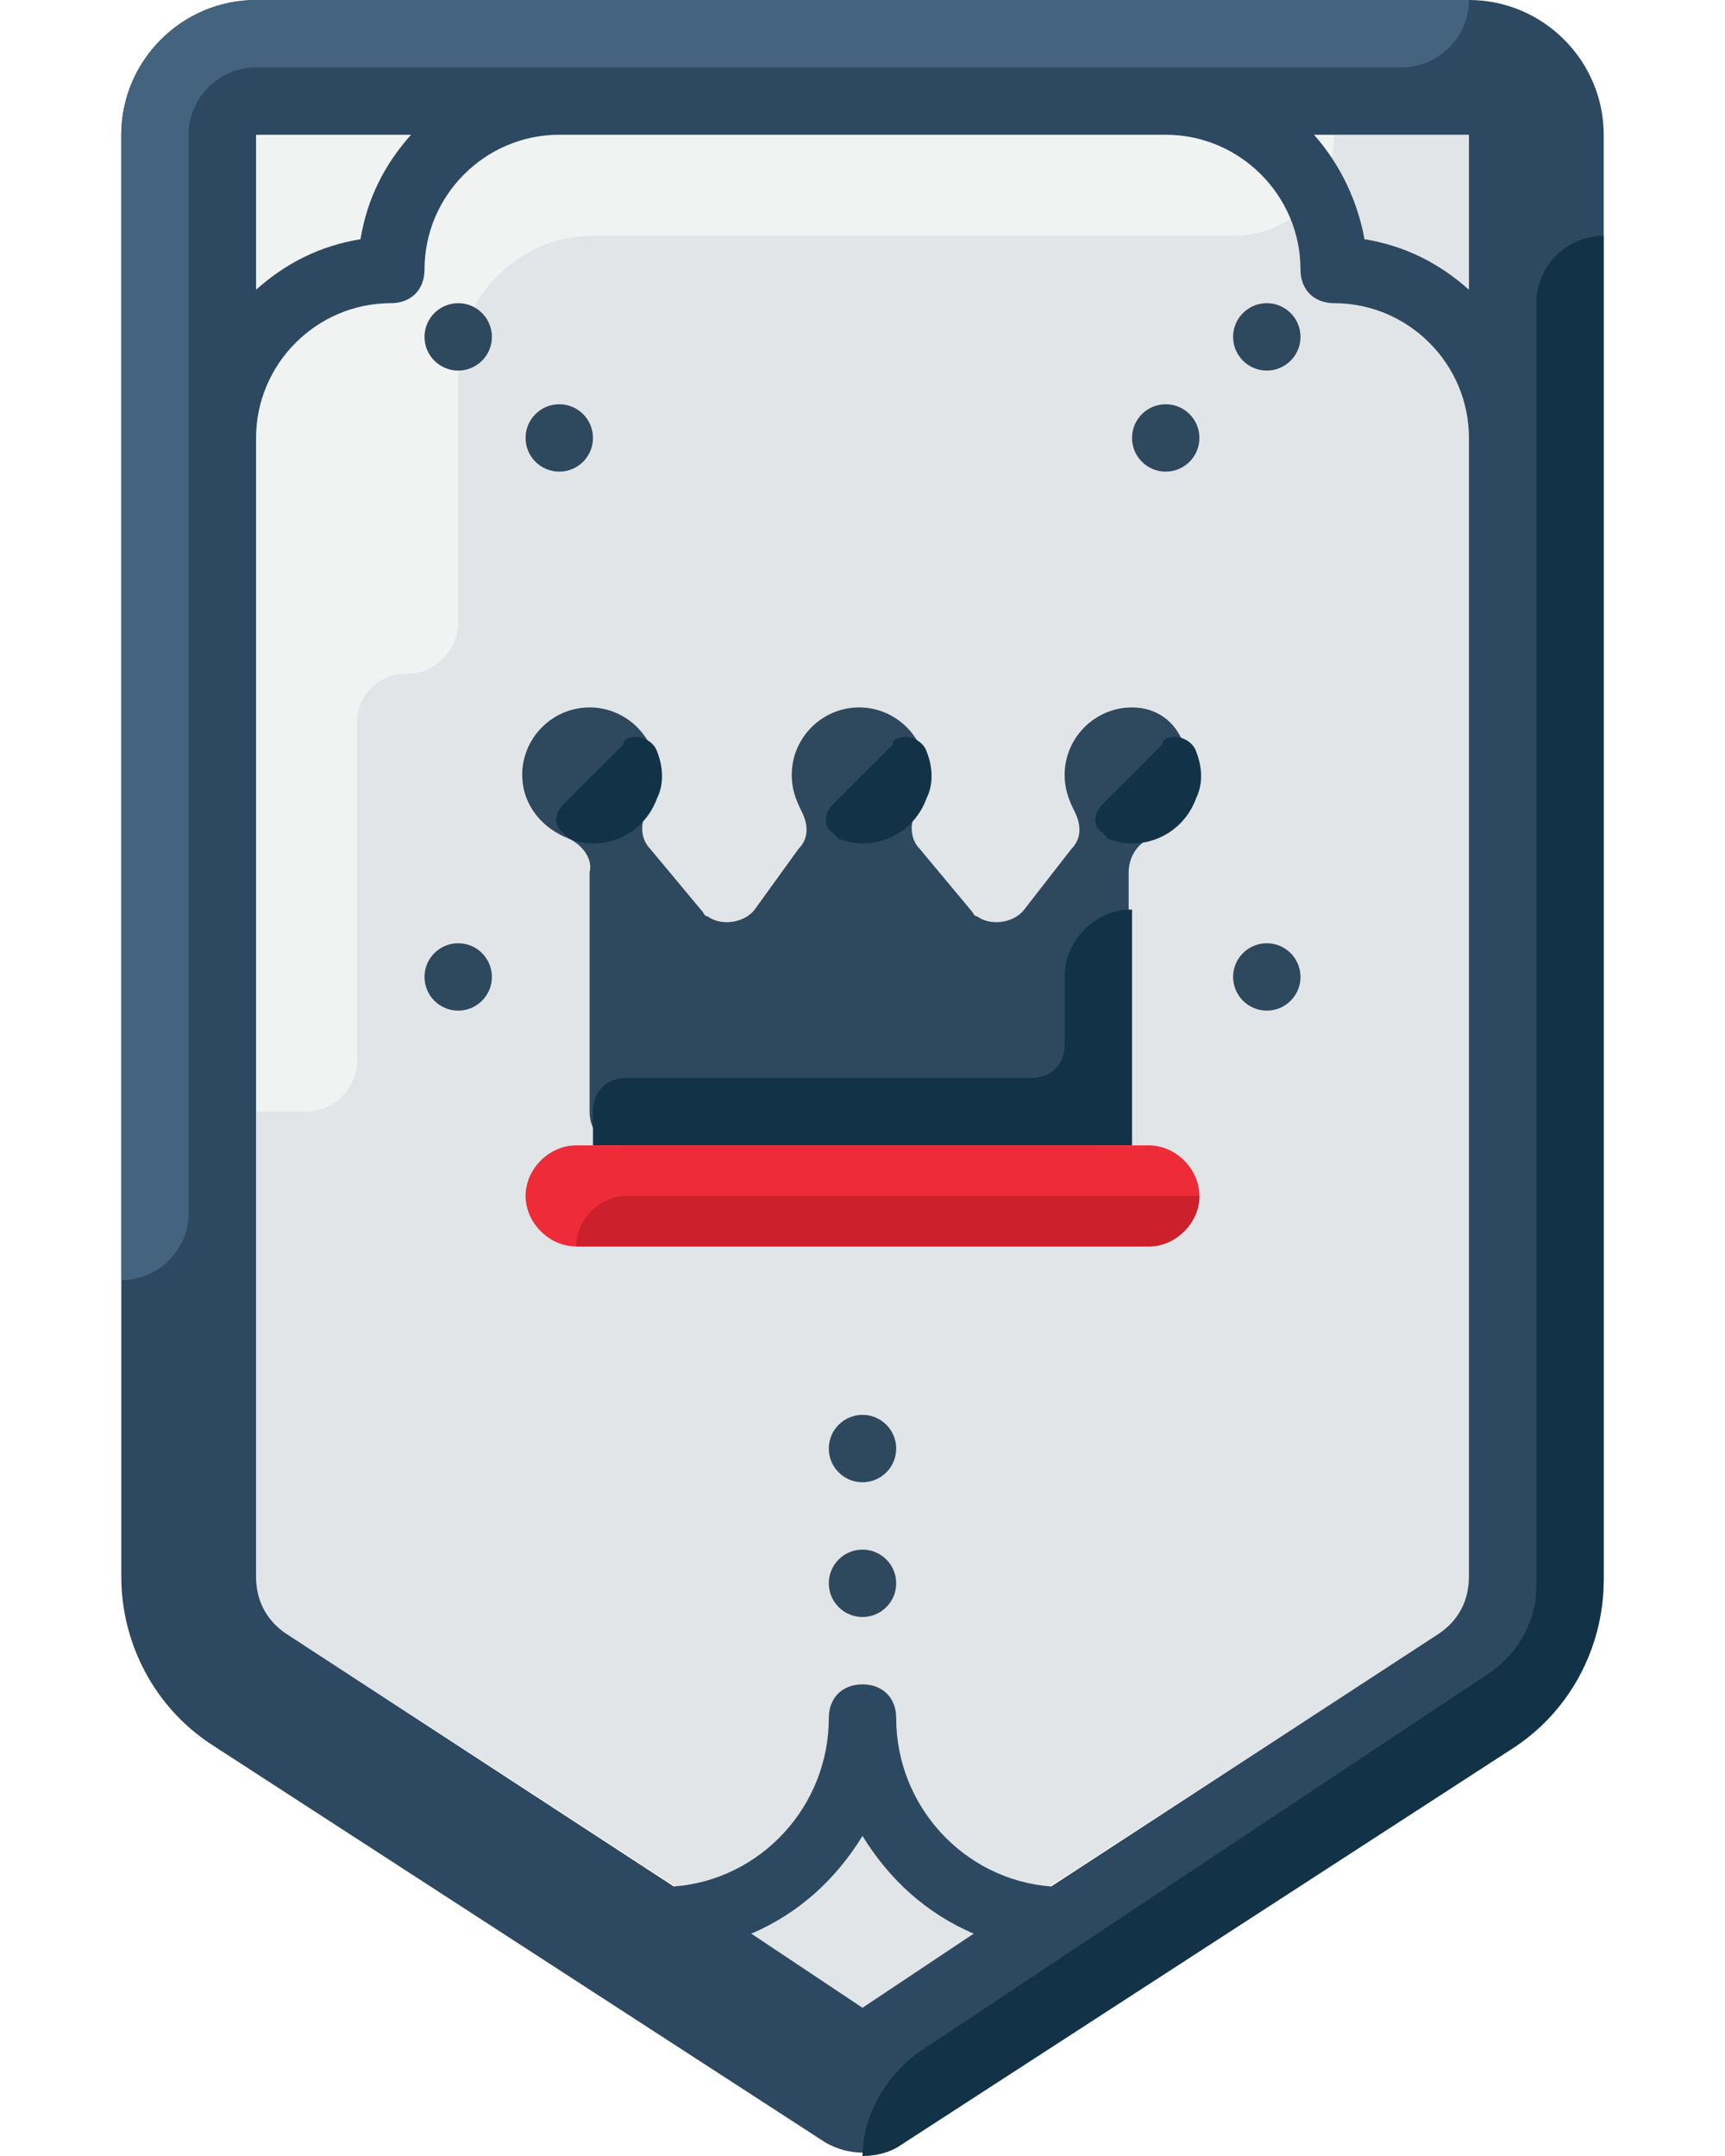
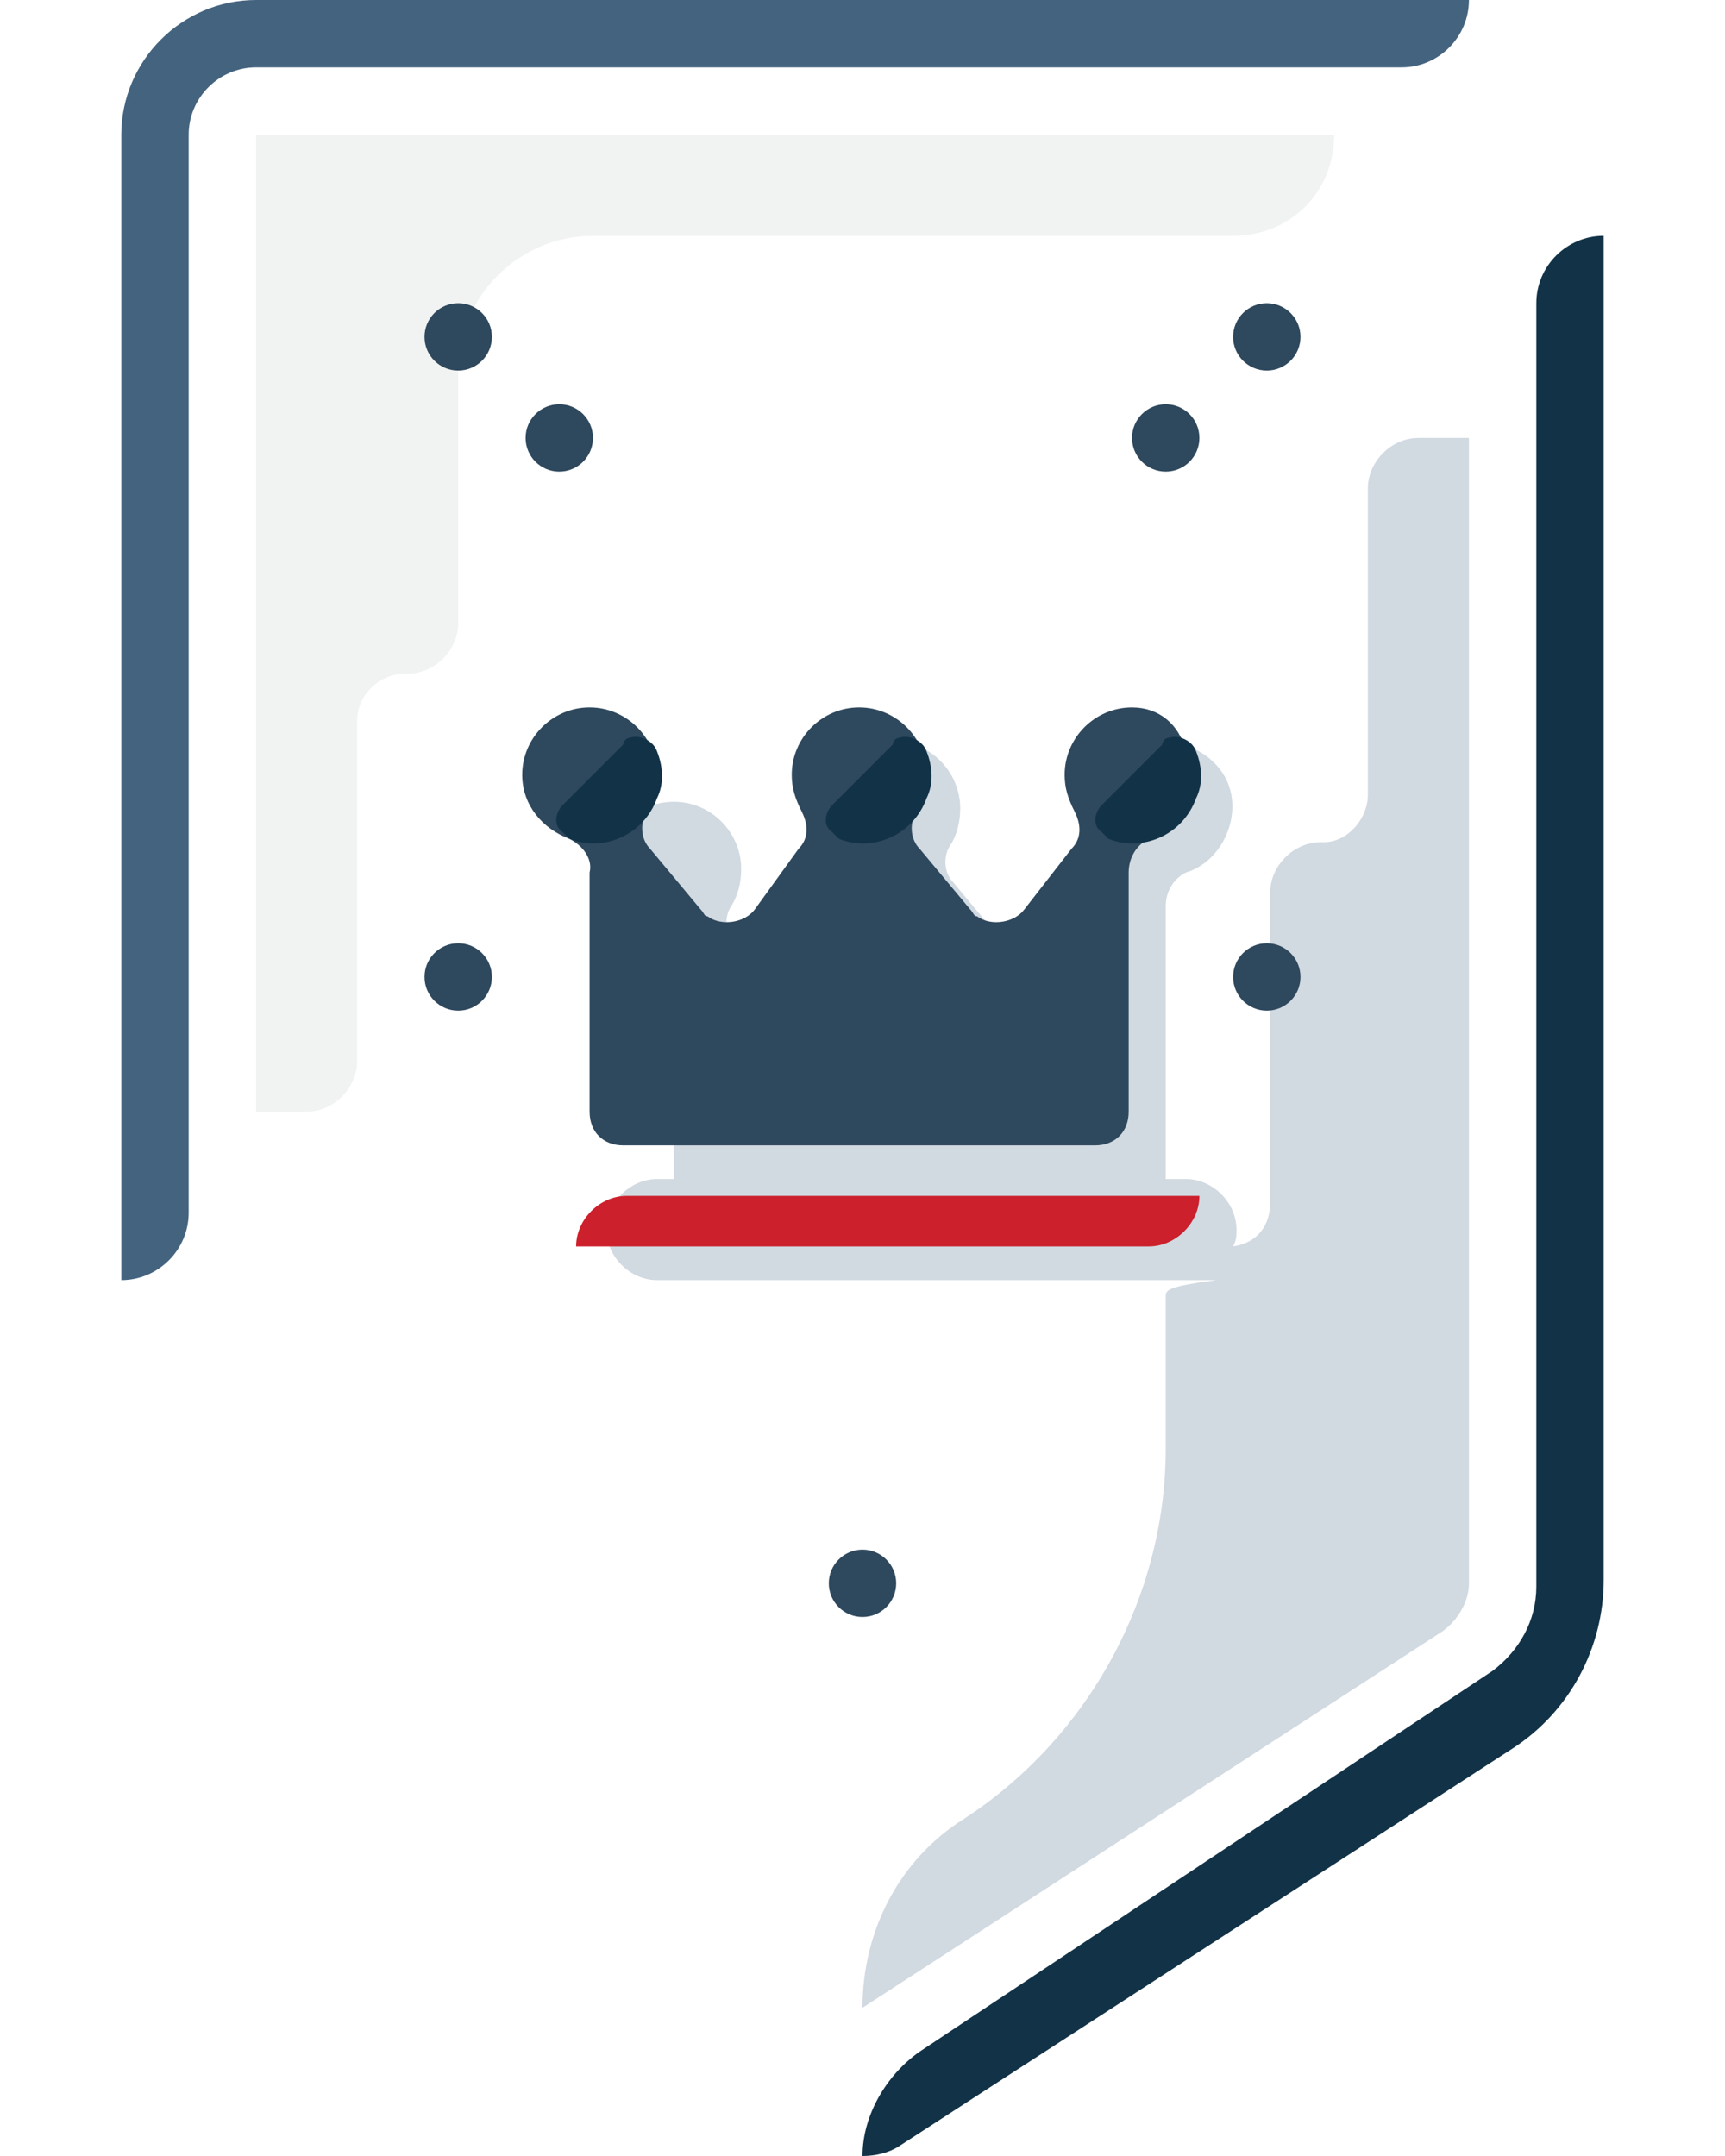
<svg xmlns="http://www.w3.org/2000/svg" width="20" height="25" id="Layer_1" style="enable-background:new 0 0 44 64;" version="1.1" viewBox="0 0 44 64" xml:space="preserve">
  <style type="text/css">
	.st0{fill:#D1D9E1;}
	.st1{fill:#E2E5E7;}
	.st2{fill:#F1F2F2;}
	.st3{fill:#2D4961;}
	.st4{fill:#123247;}
	.st5{fill:#2E485D;}
	.st6{fill:#44637F;}
	.st7{fill:#EE2C39;}
	.st8{fill:#CC202C;}
</style>
  <title />
  <g>
-     <path class="st0" d="M38.5,13c-0.8,0-1.5,0.7-1.5,1.5v9.1c0,0.7-0.6,1.4-1.3,1.4c0,0,0,0,0,0h-0.1c-0.8,0-1.5,0.7-1.5,1.5   c0,0,0,0,0,0v9.2c0,0.7-0.4,1.2-1.1,1.3c0.1-0.2,0.1-0.3,0.1-0.5c0-0.8-0.7-1.5-1.5-1.5H31v-8.1c0-0.4,0.2-0.8,0.6-1   c1-0.3,1.6-1.5,1.3-2.5c-0.3-1-1.5-1.6-2.5-1.3C29.5,22.3,29,23.1,29,24c0,0.4,0.1,0.7,0.3,1.1c0.2,0.4,0.2,0.8-0.1,1.1L27.8,28   c-0.3,0.4-1,0.5-1.4,0.2c-0.1,0-0.1-0.1-0.2-0.2l-1.5-1.8c-0.3-0.3-0.3-0.8-0.1-1.1c0.2-0.3,0.3-0.7,0.3-1.1c0-1.1-0.9-2-2-2   s-2,0.9-2,2c0,0.4,0.1,0.7,0.3,1.1c0.2,0.4,0.2,0.8-0.1,1.1L19.8,28c-0.3,0.4-1,0.5-1.4,0.2c-0.1,0-0.1-0.1-0.2-0.2l-1.5-1.8   c-0.3-0.3-0.3-0.8-0.1-1.1c0.2-0.3,0.3-0.7,0.3-1.1c0-1.1-0.9-2-2-2s-2,0.9-2,2c0,0.9,0.6,1.6,1.4,1.9c0.4,0.2,0.7,0.6,0.6,1V35   h-0.5c-0.8,0-1.5,0.7-1.5,1.5s0.7,1.5,1.5,1.5h16.6C31,38.2,31,38.3,31,38.5V43c0,4.4-2.3,8.6-6,11c-1.9,1.2-3,3.3-3,5.6l17.1-11.1   c0.5-0.3,0.9-0.9,0.9-1.5l0,0V13H38.5z" />
-     <path class="st1" d="M4.9,48.5c-0.6-0.4-0.9-1-0.9-1.7V4h36v42.8c0,0.7-0.3,1.3-0.9,1.7L22,59.6L4.9,48.5z" />
+     <path class="st0" d="M38.5,13c-0.8,0-1.5,0.7-1.5,1.5v9.1c0,0.7-0.6,1.4-1.3,1.4c0,0,0,0,0,0h-0.1c-0.8,0-1.5,0.7-1.5,1.5   c0,0,0,0,0,0v9.2c0,0.7-0.4,1.2-1.1,1.3c0.1-0.2,0.1-0.3,0.1-0.5c0-0.8-0.7-1.5-1.5-1.5H31v-8.1c0-0.4,0.2-0.8,0.6-1   c1-0.3,1.6-1.5,1.3-2.5c-0.3-1-1.5-1.6-2.5-1.3C29.5,22.3,29,23.1,29,24c0,0.4,0.1,0.7,0.3,1.1c0.2,0.4,0.2,0.8-0.1,1.1L27.8,28   c-0.3,0.4-1,0.5-1.4,0.2c-0.1,0-0.1-0.1-0.2-0.2l-1.5-1.8c-0.3-0.3-0.3-0.8-0.1-1.1c0.2-0.3,0.3-0.7,0.3-1.1c0-1.1-0.9-2-2-2   s-2,0.9-2,2c0,0.4,0.1,0.7,0.3,1.1c0.2,0.4,0.2,0.8-0.1,1.1L19.8,28c-0.3,0.4-1,0.5-1.4,0.2c-0.1,0-0.1-0.1-0.2-0.2c-0.3-0.3-0.3-0.8-0.1-1.1c0.2-0.3,0.3-0.7,0.3-1.1c0-1.1-0.9-2-2-2s-2,0.9-2,2c0,0.9,0.6,1.6,1.4,1.9c0.4,0.2,0.7,0.6,0.6,1V35   h-0.5c-0.8,0-1.5,0.7-1.5,1.5s0.7,1.5,1.5,1.5h16.6C31,38.2,31,38.3,31,38.5V43c0,4.4-2.3,8.6-6,11c-1.9,1.2-3,3.3-3,5.6l17.1-11.1   c0.5-0.3,0.9-0.9,0.9-1.5l0,0V13H38.5z" />
    <path class="st2" d="M4,4v29h1.5C6.3,33,7,32.3,7,31.5l0,0V21.4C7,20.6,7.7,20,8.4,20c0,0,0,0,0.1,0l0,0c0.8,0,1.5-0.7,1.5-1.5   c0,0,0,0,0,0V11c0-2.2,1.8-4,4-4h19c1.7,0,3-1.3,3-3H4z" />
-     <path class="st3" d="M40,0H4C1.8,0,0,1.8,0,4v42.8c0,2,1,3.9,2.7,5l18.2,11.8c0.7,0.4,1.5,0.4,2.2,0l18.2-11.8c1.7-1.1,2.7-3,2.7-5   V4C44,1.8,42.2,0,40,0z M40,8.6c-0.9-0.8-1.9-1.3-3.1-1.5c-0.2-1.1-0.7-2.2-1.5-3.1H40V8.6z M8.6,4C7.8,4.9,7.3,5.9,7.1,7.1   C5.9,7.3,4.9,7.8,4,8.6V4C4,4,8.6,4,8.6,4z M22,59.6l-3.3-2.2c1.4-0.6,2.5-1.6,3.3-2.9c0.8,1.3,1.9,2.3,3.3,2.9L22,59.6z M40,46.8   c0,0.7-0.3,1.3-0.9,1.7L27.6,56C25,55.8,23,53.6,23,51c0-0.6-0.4-1-1-1s-1,0.4-1,1c0,2.6-2,4.8-4.6,5L4.9,48.5   c-0.6-0.4-0.9-1-0.9-1.7V13c0-2.2,1.8-4,4-4c0.6,0,1-0.4,1-1c0-2.2,1.8-4,4-4h18c2.2,0,4,1.8,4,4c0,0.6,0.4,1,1,1c2.2,0,4,1.8,4,4   V46.8z" />
    <path class="st4" d="M41.3,51.9c1.7-1.1,2.7-3,2.7-5V7l0,0c-1.1,0-2,0.9-2,2v38.1c0,1-0.5,1.9-1.3,2.5l-17,11.3   c-1,0.7-1.7,1.9-1.7,3.1l0,0c0.4,0,0.8-0.1,1.1-0.3L41.3,51.9z" />
    <circle class="st5" cx="22" cy="47" r="1" />
    <circle class="st5" cx="10" cy="10" r="1" />
    <circle class="st5" cx="34" cy="10" r="1" />
    <path class="st6" d="M0,4v34l0,0c1.1,0,2-0.9,2-2V4c0-1.1,0.9-2,2-2h34c1.1,0,2-0.9,2-2H4C1.8,0,0,1.8,0,4z" />
    <circle class="st5" cx="31" cy="13" r="1" />
    <circle class="st5" cx="13" cy="13" r="1" />
-     <circle class="st5" cx="22" cy="43" r="1" />
    <path class="st5" d="M30,21c-1.1,0-2,0.9-2,2c0,0.4,0.1,0.7,0.3,1.1c0.2,0.4,0.2,0.8-0.1,1.1L26.8,27c-0.3,0.4-1,0.5-1.4,0.2   c-0.1,0-0.1-0.1-0.2-0.2l-1.5-1.8c-0.3-0.3-0.3-0.8-0.1-1.1c0.2-0.3,0.3-0.7,0.3-1.1c0-1.1-0.9-2-2-2s-2,0.9-2,2   c0,0.4,0.1,0.7,0.3,1.1c0.2,0.4,0.2,0.8-0.1,1.1L18.8,27c-0.3,0.4-1,0.5-1.4,0.2c-0.1,0-0.1-0.1-0.2-0.2l-1.5-1.8   c-0.3-0.3-0.3-0.8-0.1-1.1c0.2-0.3,0.3-0.7,0.3-1.1c0-1.1-0.9-2-2-2s-2,0.9-2,2c0,0.9,0.6,1.6,1.4,1.9c0.4,0.2,0.7,0.6,0.6,1V33   c0,0.6,0.4,1,1,1h14c0.6,0,1-0.4,1-1v-7.1c0-0.4,0.2-0.8,0.6-1c1-0.4,1.5-1.6,1.1-2.6C31.4,21.5,30.8,21,30,21z" />
-     <path class="st4" d="M27,32H15c-0.6,0-1,0.4-1,1v1h16v-7l0,0c-1.1,0-2,0.9-2,2v2C28,31.6,27.6,32,27,32z" />
    <path class="st4" d="M21.1,23.9c-0.2,0.2-0.3,0.6,0,0.8c0.1,0.1,0.1,0.1,0.2,0.2c1,0.4,2.2-0.1,2.6-1.2c0.2-0.4,0.2-0.9,0-1.4   c-0.1-0.3-0.5-0.5-0.8-0.4c-0.1,0-0.2,0.1-0.2,0.2L21.1,23.9z" />
    <path class="st4" d="M13.1,23.9c-0.2,0.2-0.3,0.6,0,0.8c0.1,0.1,0.1,0.1,0.2,0.2c1,0.4,2.2-0.1,2.6-1.2c0.2-0.4,0.2-0.9,0-1.4   c-0.1-0.3-0.5-0.5-0.8-0.4c-0.1,0-0.2,0.1-0.2,0.2L13.1,23.9z" />
    <path class="st4" d="M29.1,23.9c-0.2,0.2-0.3,0.6,0,0.8c0.1,0.1,0.1,0.1,0.2,0.2c1,0.4,2.2-0.1,2.6-1.2c0.2-0.4,0.2-0.9,0-1.4   c-0.1-0.3-0.5-0.5-0.8-0.4c-0.1,0-0.2,0.1-0.2,0.2L29.1,23.9z" />
-     <path class="st7" d="M13.5,34h17c0.8,0,1.5,0.7,1.5,1.5l0,0c0,0.8-0.7,1.5-1.5,1.5h-17c-0.8,0-1.5-0.7-1.5-1.5l0,0   C12,34.7,12.7,34,13.5,34z" />
    <path class="st8" d="M13.5,37h17c0.8,0,1.5-0.7,1.5-1.5H15C14.2,35.5,13.5,36.2,13.5,37L13.5,37z" />
    <circle class="st5" cx="34" cy="29" r="1" />
    <circle class="st5" cx="10" cy="29" r="1" />
  </g>
</svg>